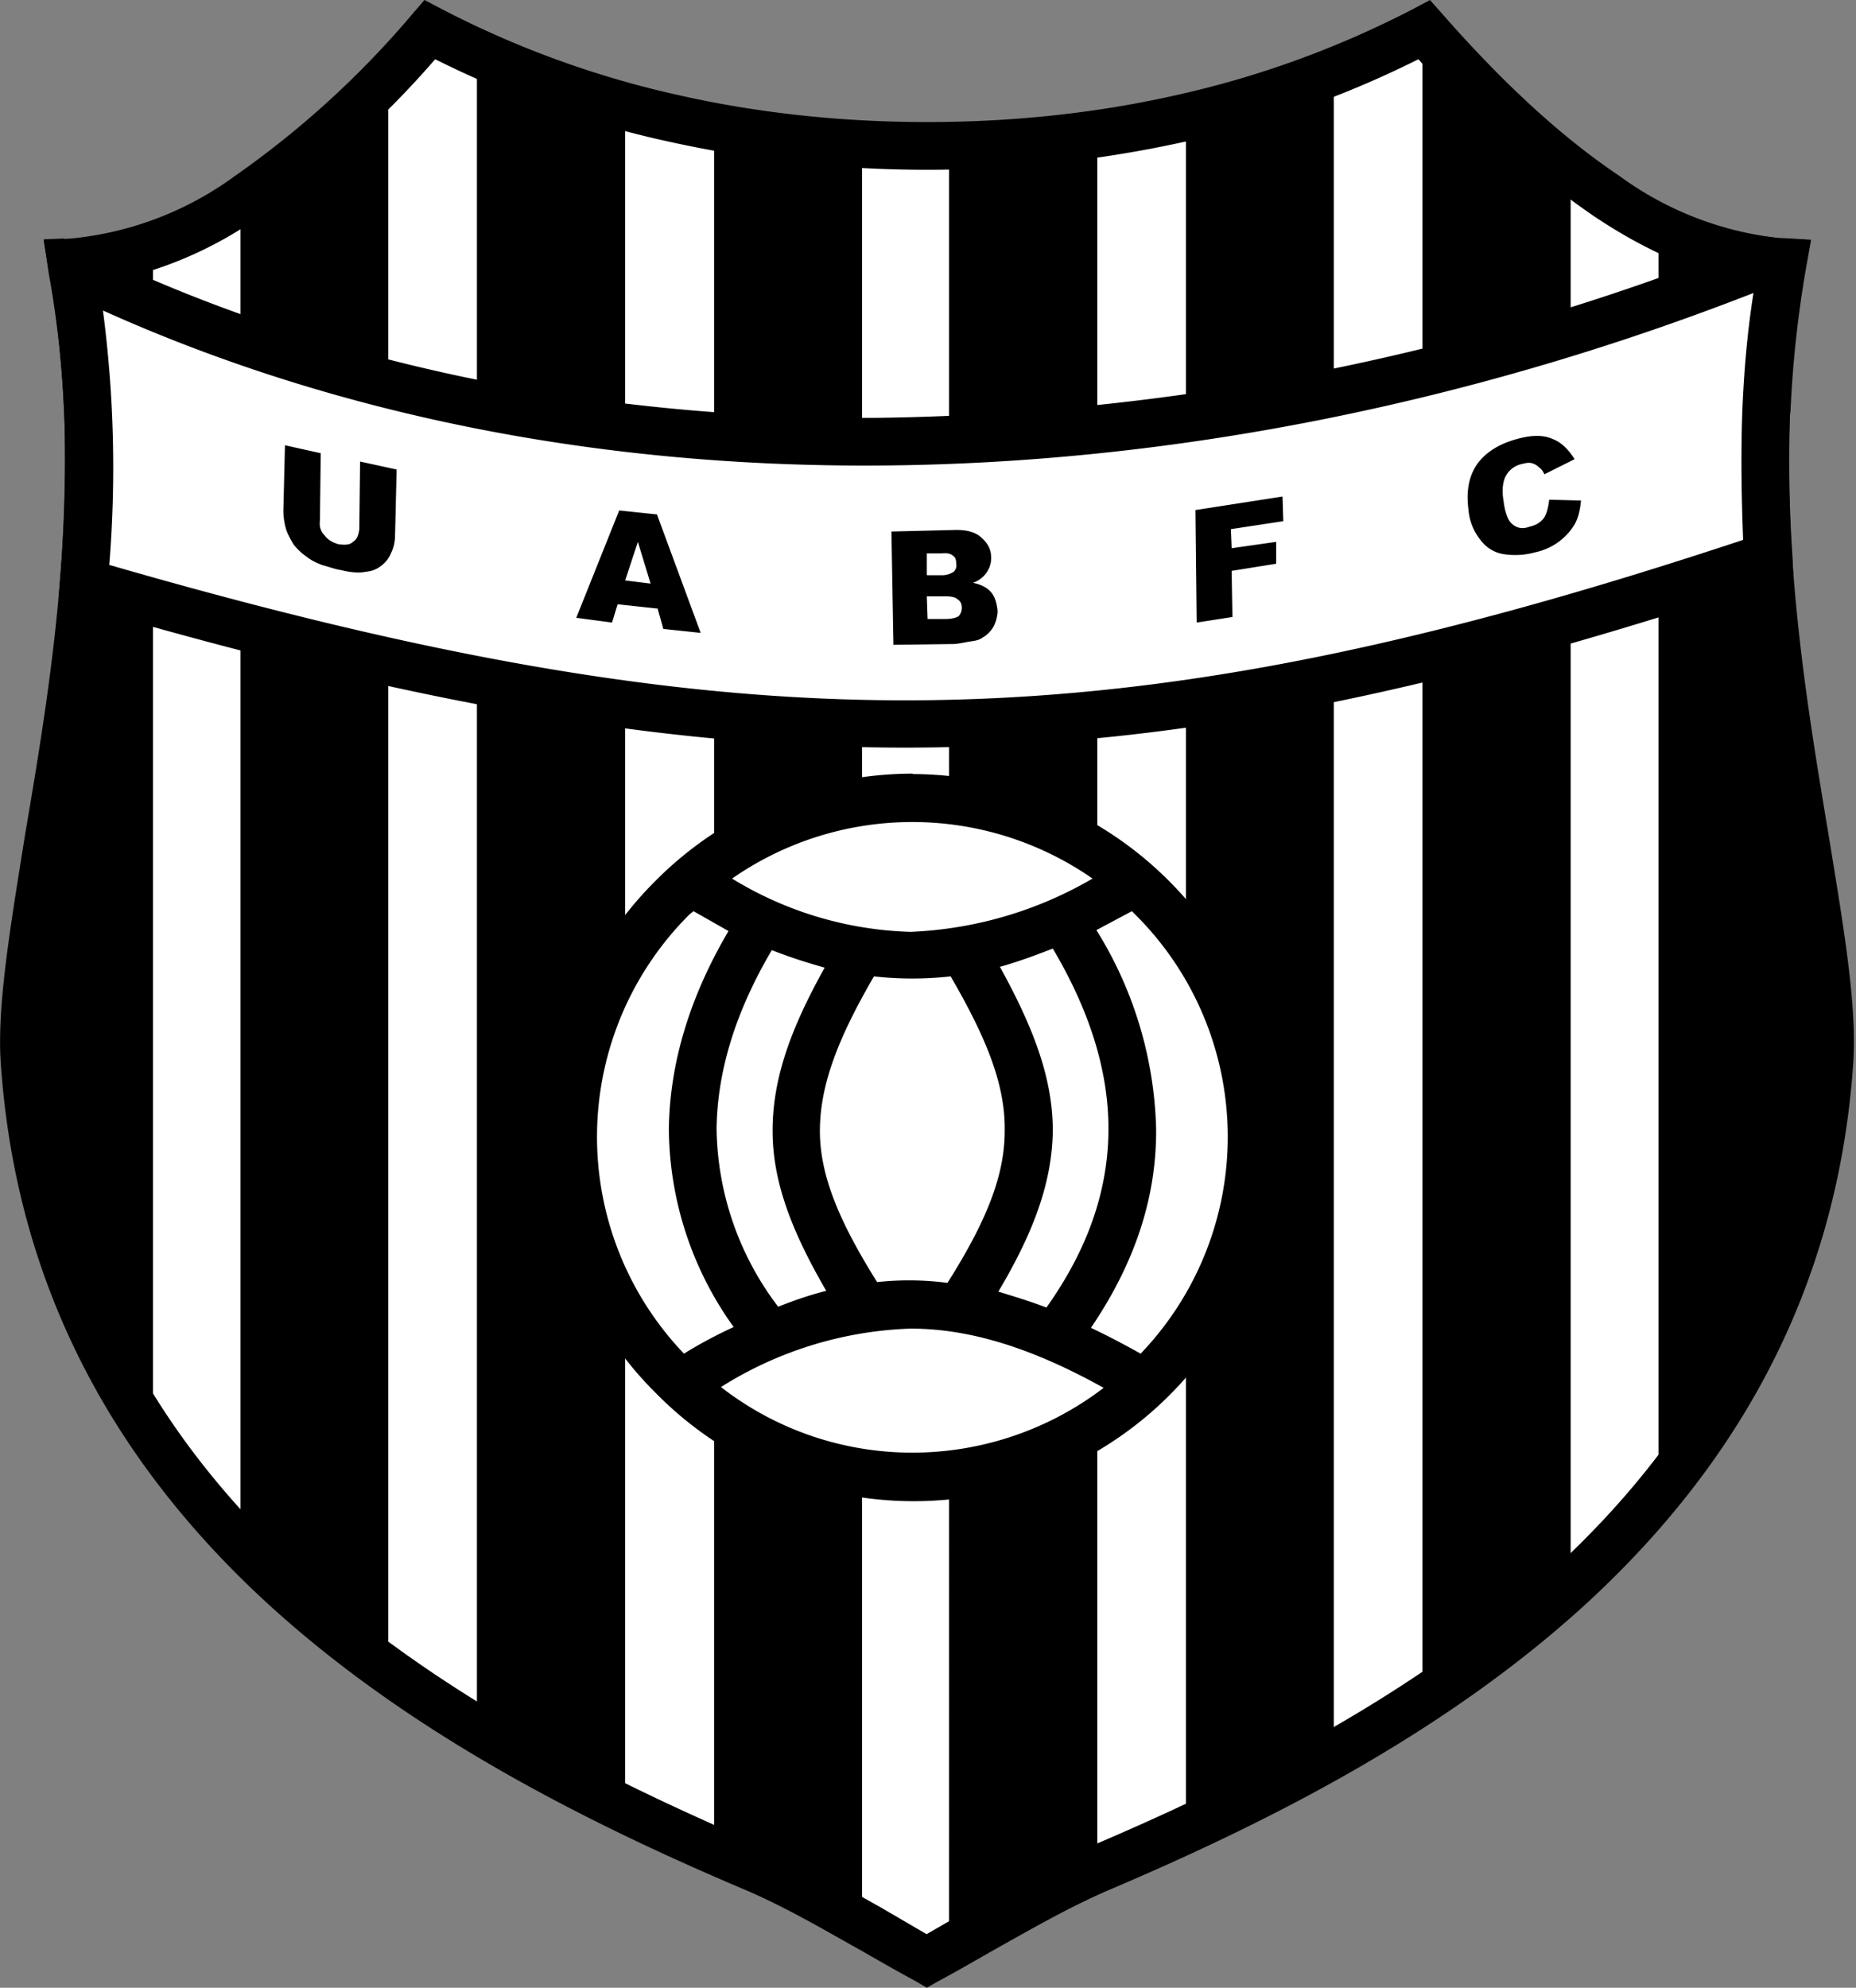
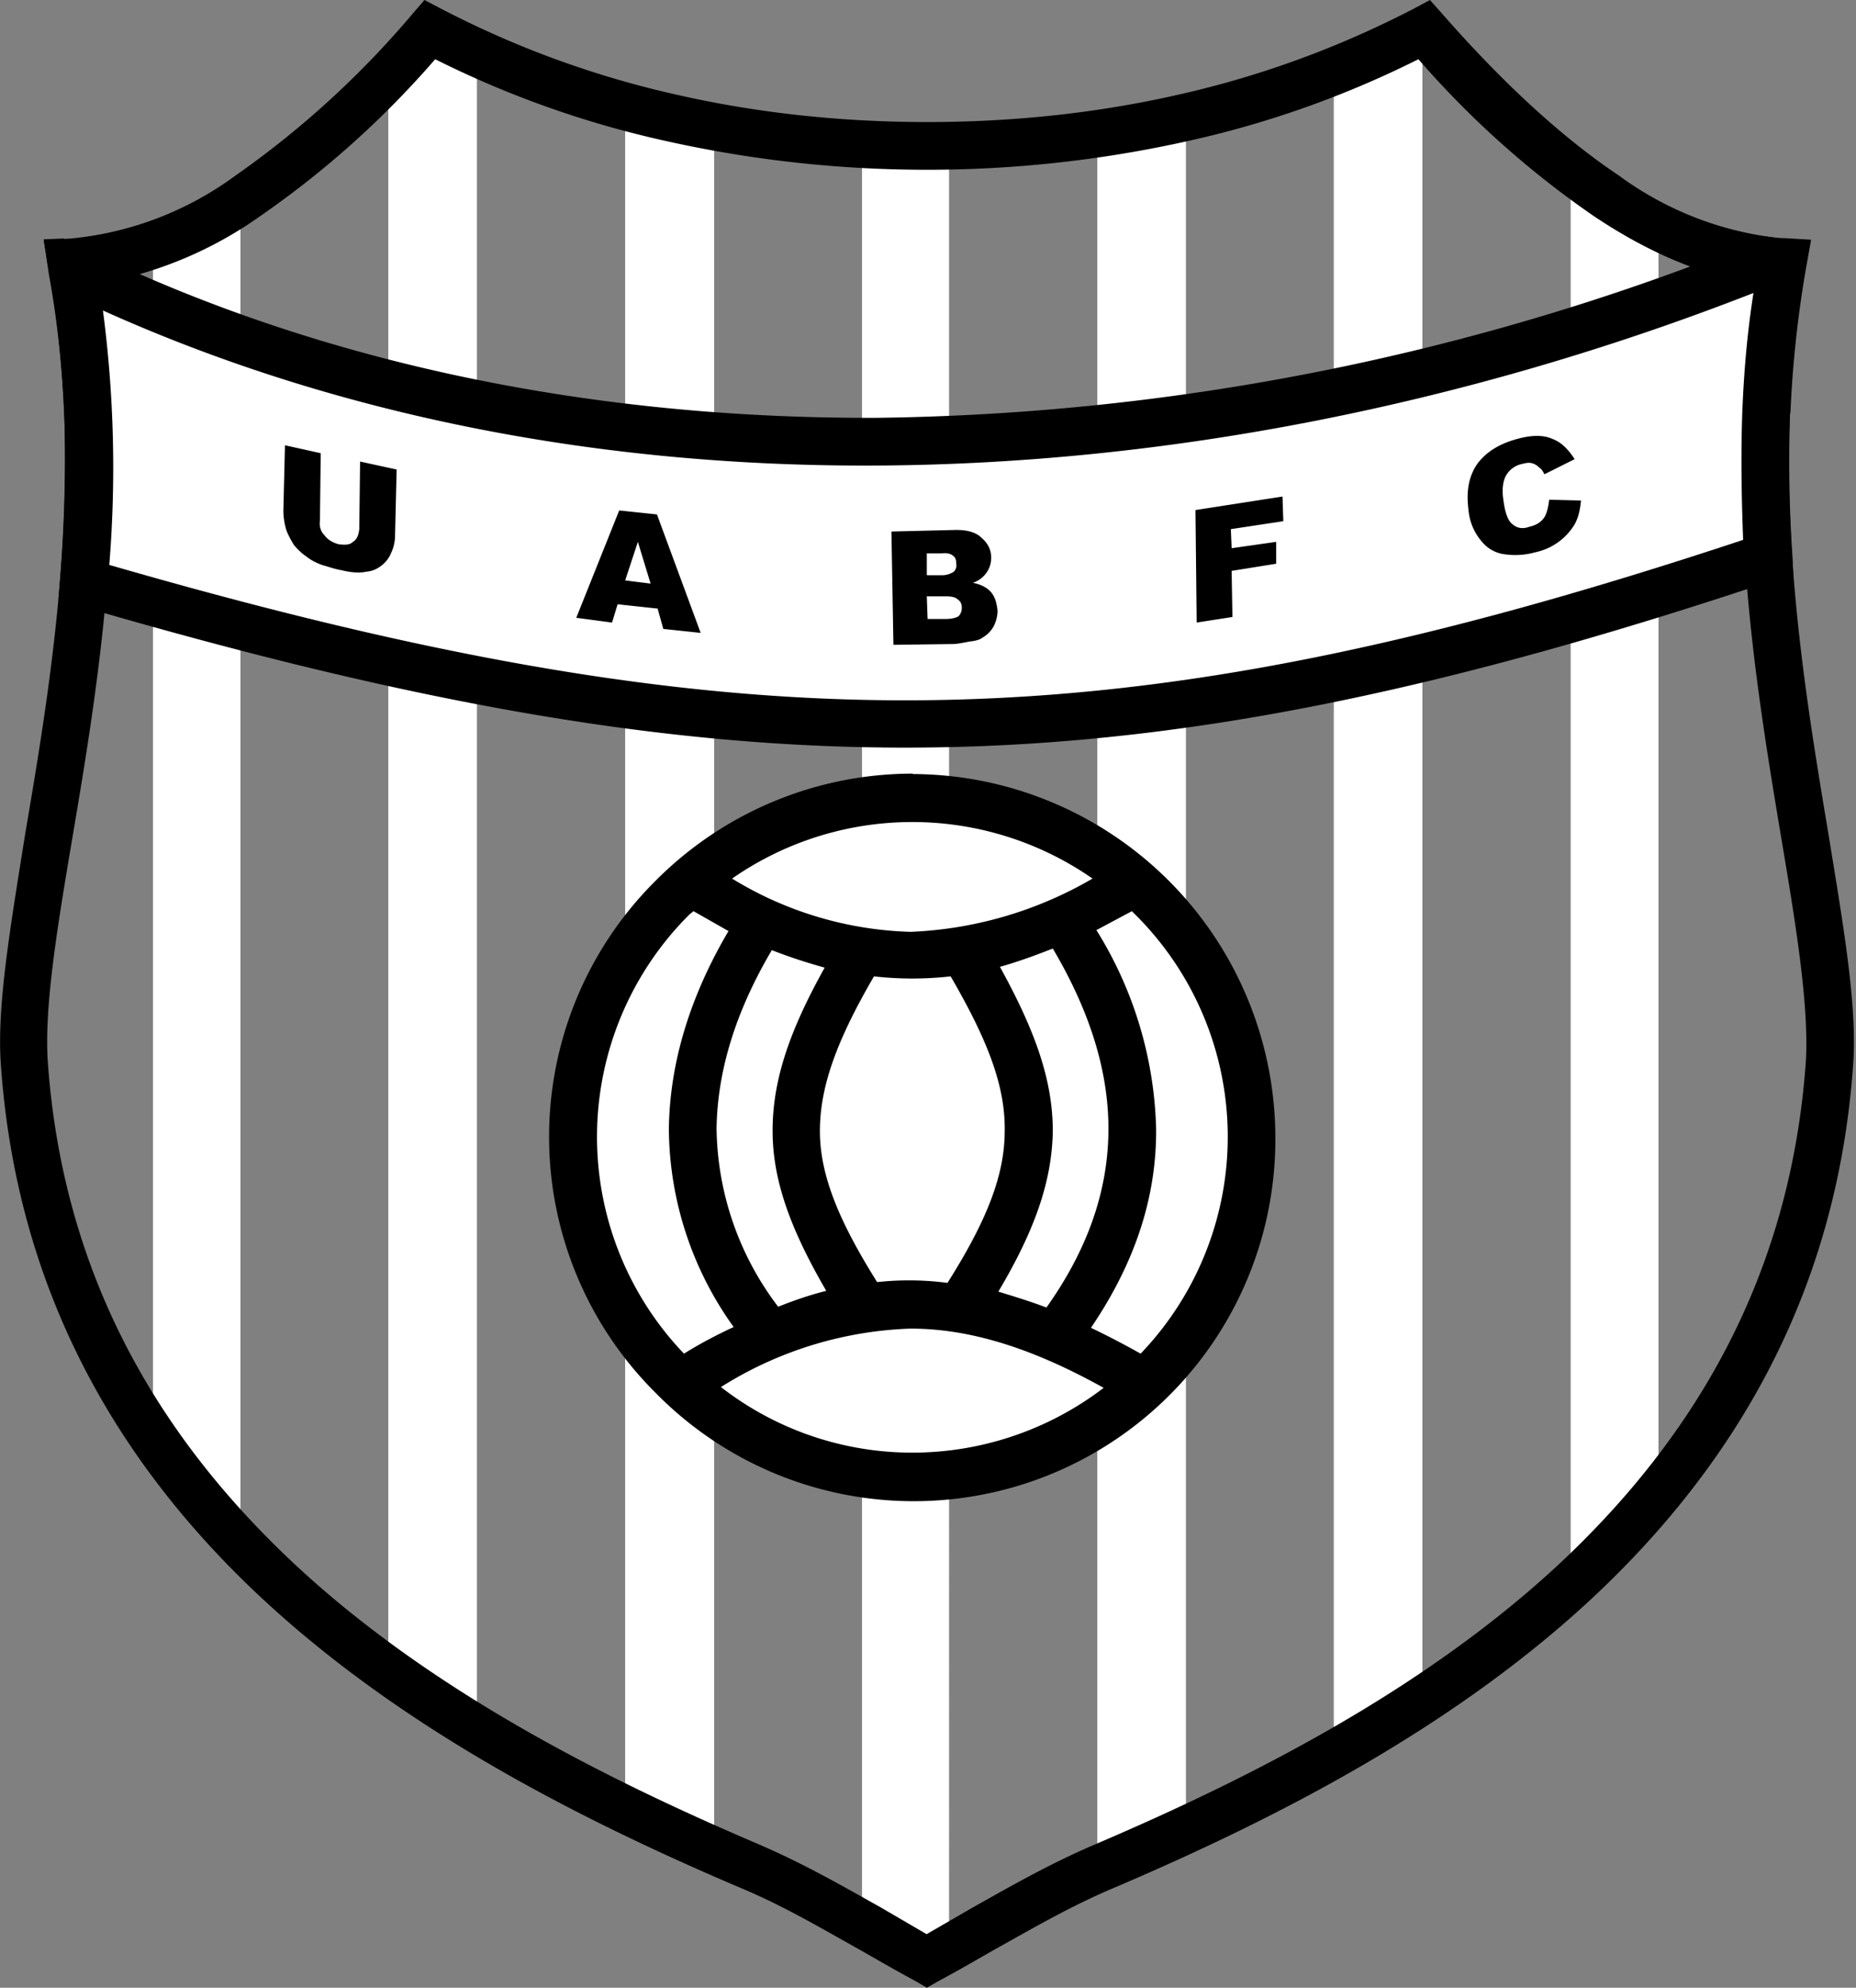
<svg xmlns="http://www.w3.org/2000/svg" width="467" height="500" fill="none">
  <rect width="100%" height="100%" fill="#808080" stroke="none" />
-   <path fill="#000" fill-rule="evenodd" d="M233.2 493.2c15.4-8.1 28.3-17 45.3-24 79-33.7 174-88.7 181.8-202 2.6-39-27-118.8-11.7-201.3-29.3-1.6-59.6-23.5-90.3-58.5a268.6 268.6 0 0 1-125 29.3c-43.7-.2-86-8.8-125.2-29.3-30.6 35-61 57-90.2 58.5C33.2 148.4 3.6 228.3 6.2 267.1c7.7 113.4 102.7 168.4 181.8 202 17 7.2 30 16 45.2 24.1Z" clip-rule="evenodd" />
  <path fill="#fff" fill-rule="evenodd" d="M233.2 493.2c1.8-1 3.8-2 5.6-3.2V36.7h-5.6c-5.3 0-11-.2-16.3-.4v447.6c5.4 3.1 10.8 6.3 16.3 9.3Zm42.9-23c.8-.5 1.6-.7 2.4-1l19.9-8.8v-431c-7.4 1.7-14.8 3-22.3 4.3V470Zm59.5-29c7.6-4.2 15-8.7 22.3-13.5V7.7c-7.2 3.8-14.7 7.2-22.3 10.2v423.3Zm59.6-42.4c7.8-7.2 15.3-15 22.1-23.3V57.2c-7.4-3.8-14.7-8.6-22.1-14.4v356Zm-215.5-367c-7.6-1.3-15-3.1-22.4-5.1v428.5c7.4 3.6 15 7 22.4 10.3V32ZM120 13.4c-4-1.7-8-3.7-12-6-3.3 4-7 7.8-10.3 11.4v401.6c7.4 5.2 14.7 10 22.3 14.6V13.3ZM60.5 50.6c-7.3 4.8-14.7 8.6-22 11.2V361c6.5 9.8 14 18.8 22 27.1V50.6Z" clip-rule="evenodd" />
  <path fill="#fff" fill-rule="evenodd" d="M229.7 200.6a85.5 85.5 0 0 1 0 170.7c-47 0-85.5-38.4-85.5-85.4a85.7 85.7 0 0 1 85.5-85.3Z" clip-rule="evenodd" />
  <path fill="#000" fill-rule="evenodd" d="M219.9 245.6c-9 15.5-13.6 27.3-13.6 38.9 0 11.1 4.8 22.7 14.4 38a74 74 0 0 1 17.7.2c9.8-15.5 14.4-27 14.4-38.2.2-11.6-4.6-23.4-13.6-38.9a86.9 86.9 0 0 1-19.3 0Zm-25.5 38.9c0 12.5 4.6 24.9 13.5 40.2-4 1-8.1 2.4-12.1 4a75.5 75.5 0 0 1-15.5-44.8c.2-15 5.1-30 13.9-44.9 4.6 1.8 9 3.2 13.3 4.4-8.7 15.6-13.1 28.1-13.1 41Zm57.2-41.3c4.3-1.2 8.7-2.8 13.3-4.6 9 15.2 14 30.3 14 45.3 0 14.9-4.8 29.8-15.6 45-4.2-1.6-8.2-2.8-12.1-4 9.1-15.3 13.5-27.7 13.7-40.4 0-13-4.6-25.5-13.3-41.3ZM168.3 284c.2-16.8 5.4-33.5 15-49.8l-8.8-5-1 .8a78.9 78.9 0 0 0-1.4 110.5c4-2.5 8.2-4.7 12.5-6.7a86.2 86.2 0 0 1-16.3-49.8Zm107.6-50a99 99 0 0 1 15 50c.1 16.7-5 33.2-16.4 50 4.2 2 8.4 4.2 12.5 6.5a78.8 78.8 0 0 0-1.4-110.5l-.8-.8-9 4.8Zm-46.2-39.3a91.6 91.6 0 0 1 91.2 91.3A91 91 0 0 1 165 350.4a90.8 90.8 0 0 1 0-128.9 91.3 91.3 0 0 1 64.6-26.9Zm45.2 26.3a98.9 98.9 0 0 1-45.8 13.4 90.8 90.8 0 0 1-44.9-13.4 79.4 79.4 0 0 1 90.7 0Zm-45.2 144.4a78.4 78.4 0 0 1-48.3-16.5 95.4 95.4 0 0 1 47.7-14.7c15.1 0 30.8 5 48.6 14.9a79.3 79.3 0 0 1-48 16.3Z" clip-rule="evenodd" />
  <path fill="#000" fill-rule="evenodd" d="m233.2 486.5 11.4-6.6c10-5.6 19.7-11.2 31.5-16.2 39-16.7 82-38.6 115.9-70 33.7-31.4 58.6-72 62.4-127 .7-13.5-2.2-32.2-6-54.7-6.6-39.5-15-89.3-6.8-140.7-13.5-2-27.3-8-40.8-17.1a235 235 0 0 1-43.9-39.3 250 250 0 0 1-58.1 20.6 301.7 301.7 0 0 1-131.1 0 250 250 0 0 1-58.2-20.6 234.9 234.9 0 0 1-43.8 39.3A99.9 99.9 0 0 1 25 71.3C33 122.7 24.7 172.5 18 212c-3.8 22.5-6.8 41.2-6 54.7 3.8 55 28.7 95.6 62.4 127 33.8 31.4 76.9 53.3 116 70 11.7 5 21.4 10.6 31.4 16.2l11.3 6.6Zm17.4 3.7c-4.6 2.6-9 5.2-14.6 8.2l-2.8 1.6-2.7-1.6c-5.6-3-10-5.6-14.6-8.2-9.5-5.3-19.1-11-30-15.5-40.1-17.1-84.3-39.6-119.6-72.3-35.6-33-62.1-76.5-66.1-134.9-1-14.5 2.4-34.2 6.1-57.5 6.8-40 15.4-91.3 5.8-142.9L11 60.4l6.8-.4a83.2 83.2 0 0 0 41.4-15.8 233.7 233.7 0 0 0 44.5-40.6l3.1-3.6 4.2 2.2a243.3 243.3 0 0 0 59.6 21.7c20.3 4.6 41.4 6.8 62.7 6.8 21.4 0 42.5-2.2 62.8-6.8 20.7-4.6 40.7-11.9 59.6-21.7l4.1-2.2 3.2 3.6c15 17.1 29.9 30.9 44.4 40.6A83.3 83.3 0 0 0 448.8 60l6.8.4-1.2 6.7c-9.6 51.6-1 102.8 5.7 142.9 3.8 23.3 7.2 43 6.2 57.5-4 58.4-30.5 101.8-66.1 134.9-35.3 32.7-79.5 55.2-119.5 72.3-11 4.6-20.6 10.2-30.1 15.5Z" clip-rule="evenodd" />
  <path fill="#fff" fill-rule="evenodd" d="M445 140.2c-1.6-23.9-1.2-49 3.6-74.3-1.2 0-2.2 0-3.4-.2C299.8 124 142 128.1 18.3 68c4.8 27 4.8 53.4 2.8 78.5 167.7 49.4 262.3 47.6 423.9-6.2Z" clip-rule="evenodd" />
  <path fill="#000" fill-rule="evenodd" d="m90.6 116.1 9.2 2-.4 16.6c0 1.6-.4 3.2-1 4.4a7.4 7.4 0 0 1-2.6 3.3 6.8 6.8 0 0 1-3.6 1.4c-1.8.4-4 .2-6.4-.4-1.4-.2-3-.8-4.5-1.2-1.8-.6-3.2-1.4-4.2-2.2a15 15 0 0 1-3.2-3c-.8-1.3-1.4-2.5-1.8-3.5a17 17 0 0 1-.8-5l.4-16.5 9 2-.2 16.9c-.2 1.6.2 2.8 1.2 3.8.7 1 2 1.8 3.5 2.2 1.6.2 2.8.2 3.6-.6 1-.6 1.4-1.6 1.6-3.2l.2-17Zm75 37-10.2-1.1-1.4 4.6-9-1.2 10.8-27 9.5 1 11 29.8-9.4-1-1.4-5Zm-1.9-6.3-3.2-10.5-3.2 9.7 6.4.8Zm60.6-13.1 16.3-.4c2.8 0 5 .6 6.4 2 1.6 1.4 2.4 3 2.4 5 0 1.7-.6 3.1-1.6 4.3a7 7 0 0 1-3 2c2 .4 3.6 1.2 4.6 2.4 1 1.2 1.4 2.8 1.6 4.6 0 1.4-.4 2.8-1 4a7.5 7.5 0 0 1-2.8 2.8c-.8.6-1.8.8-3.4 1-2 .4-3.2.6-4 .6l-15 .2-.5-28.5Zm9 11h3.7c1.4 0 2.4-.5 3-.9.4-.4.8-1.2.6-2 0-1-.2-1.6-.8-2-.4-.4-1.4-.8-2.8-.6h-3.8v5.4Zm.1 11h4.6c1.4 0 2.6-.3 3.2-.7a3 3 0 0 0 .8-2.2c0-1-.4-1.6-1-2-.6-.6-1.6-.8-3.2-.8h-4.6l.2 5.8Zm67.4-27.4 21.9-3.4.2 6.2-13.2 2 .2 4.8 11.2-1.6v5.5l-11.2 1.8.2 11.6-9 1.4-.3-28.3Zm89-2.6 8 .2c-.2 2.2-.6 4.2-1.6 6a15.2 15.2 0 0 1-9.8 7 19 19 0 0 1-8 .5c-2-.3-4-1.3-5.5-3.1a14 14 0 0 1-3.4-8c-.6-4.6 0-8.4 2.2-11.6 2.2-3 5.6-5.1 10.1-6.3 3.6-1 6.6-1 8.8 0 2.2.8 4 2.6 5.6 5.1l-7.6 3.8c-.4-.8-.8-1.4-1.2-1.6-.6-.6-1.2-1-2-1.2-.8-.2-1.6 0-2.4.2a6 6 0 0 0-4.3 3.4c-.6 1.4-.8 3.4-.4 5.8.4 3.2 1.2 5.2 2.3 6 1.2 1 2.6 1.2 4.2.6 1.8-.4 3-1.2 3.8-2.4.6-1 1-2.6 1.2-4.4Z" clip-rule="evenodd" />
  <path fill="#000" fill-rule="evenodd" d="M438.6 135.8c-.4-10.5-.6-21.3-.2-32.4.4-9.8 1.2-19.5 2.8-29.7-72.5 28.3-148 43-220.5 43.4-69 .4-135.5-12.3-194.8-39a302.9 302.9 0 0 1 1.6 64c81 23.4 144.8 35 207.7 34 63-1 125.3-14.4 203.4-40.3Zm11.8-31.8c-.4 12-.2 24 .6 35.8l.2 4.6-4.4 1.4C365.5 173 300.8 187 235.2 188 170.1 189 104 177 19.3 152.2l-4.6-1.4.4-5c1-12.3 1.4-25 1.2-37.8-.4-12.8-1.6-26-4-39L11 60.2l5-.2 5 2.4c60.1 29.3 128.7 43 199.8 42.7a610 610 0 0 0 222.3-45l1.4-.6 1.4.2 1.6.2h1.4l6.8.4-1.2 6.7a283.8 283.8 0 0 0-4 36.9Z" clip-rule="evenodd" />
</svg>